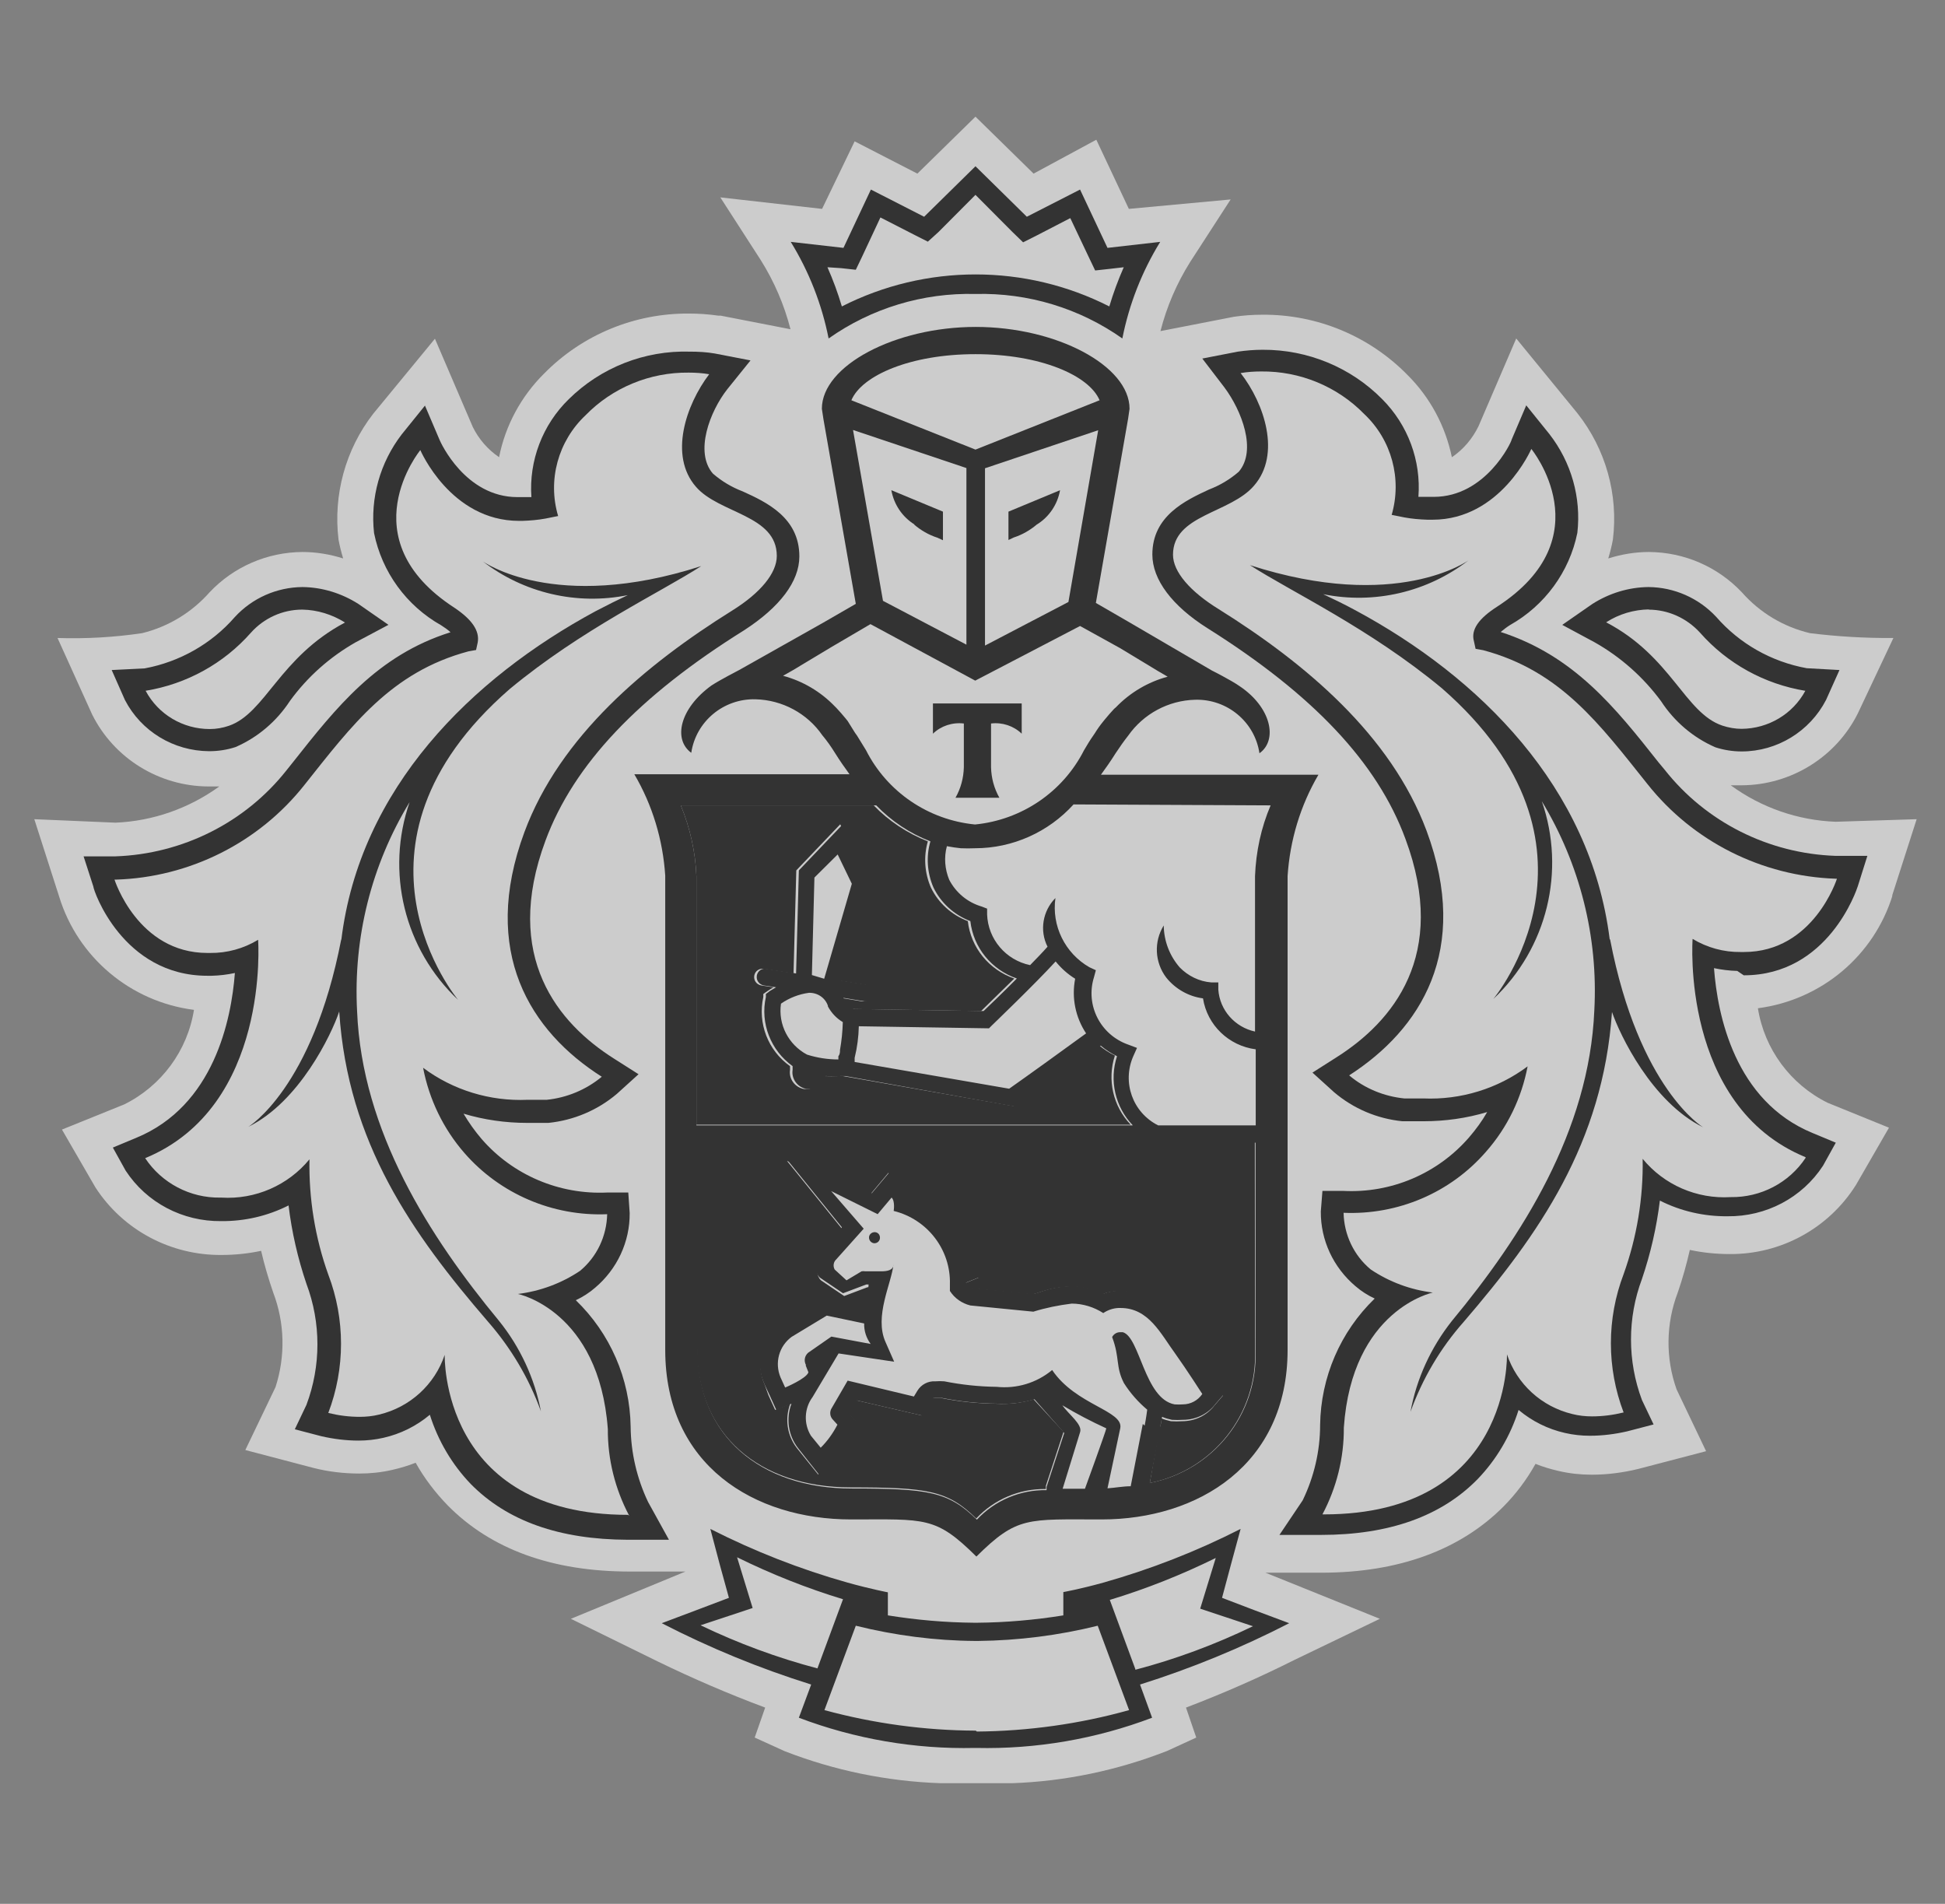
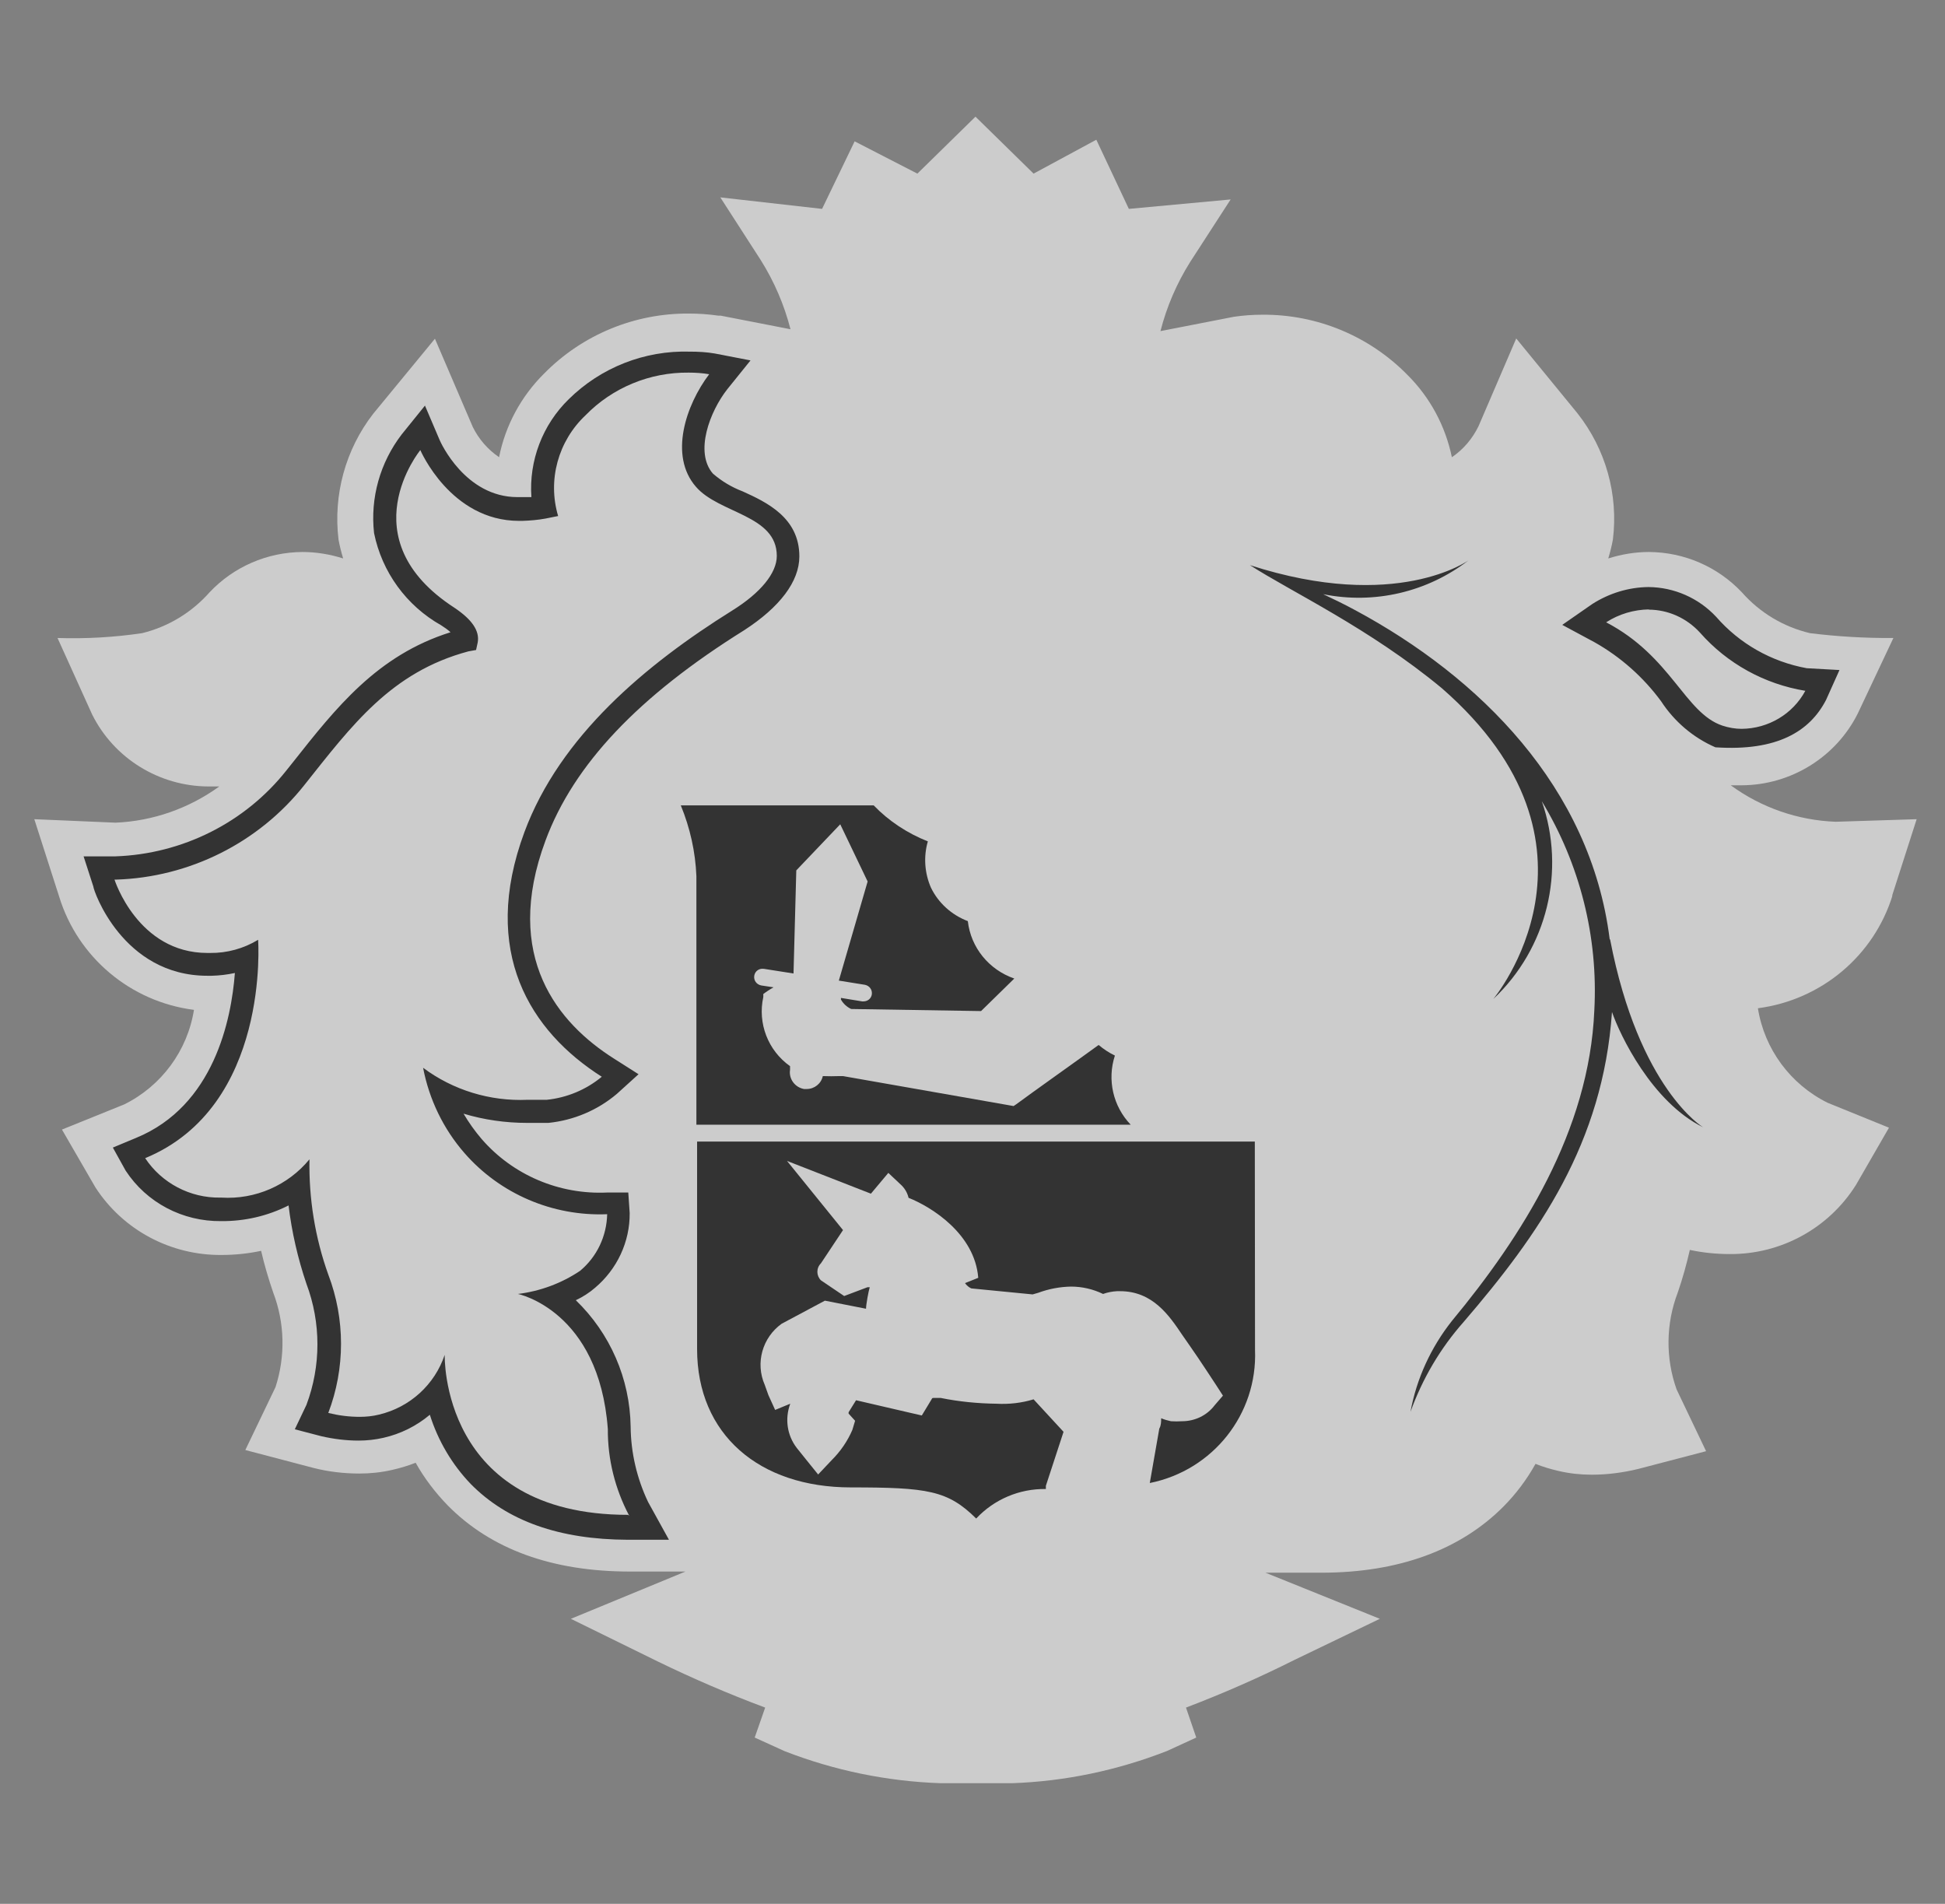
<svg xmlns="http://www.w3.org/2000/svg" width="47" height="46" viewBox="0 0 47 46" fill="none">
  <rect x="0" y="0" width="47" height="46" fill="#808080" stroke="none" />
  <g opacity="0.6">
    <path d="M45.714 21.665L46.315 19.793L44.36 19.855C43.445 19.821 42.563 19.515 41.822 18.974H42.086C43.276 18.969 44.366 18.295 44.894 17.236L45.753 15.415C45.079 15.42 44.405 15.381 43.737 15.298C43.097 15.147 42.524 14.802 42.092 14.312C41.508 13.693 40.699 13.342 39.845 13.337C39.514 13.337 39.183 13.392 38.863 13.493C38.908 13.342 38.947 13.192 38.975 13.036C39.11 11.95 38.801 10.852 38.121 9.989L36.639 8.178L35.729 10.295C35.583 10.596 35.364 10.858 35.084 11.047C34.926 10.289 34.556 9.599 34.005 9.053C33.084 8.117 31.821 7.593 30.501 7.604C30.271 7.604 30.041 7.621 29.816 7.654L28.042 8C28.193 7.409 28.435 6.847 28.761 6.328L29.738 4.819L27.278 5.047L26.492 3.376L24.976 4.195L23.572 2.819L22.168 4.195L20.652 3.415L19.865 5.047L17.406 4.769L18.383 6.284C18.709 6.802 18.95 7.365 19.102 7.955L17.417 7.627H17.361C17.125 7.593 16.889 7.576 16.653 7.576C15.334 7.565 14.07 8.089 13.149 9.025C12.593 9.576 12.212 10.278 12.06 11.047C11.79 10.863 11.571 10.613 11.425 10.317L10.51 8.184L9.016 10C8.348 10.863 8.05 11.955 8.18 13.036C8.208 13.192 8.247 13.342 8.292 13.493C7.972 13.392 7.641 13.337 7.309 13.337C6.456 13.342 5.647 13.693 5.063 14.312C4.636 14.796 4.069 15.142 3.435 15.298C2.761 15.398 2.076 15.437 1.39 15.415L2.227 17.264C2.755 18.323 3.844 18.997 5.035 19.002H5.299C4.569 19.531 3.698 19.838 2.794 19.877L0.829 19.793L1.43 21.665C1.879 23.13 3.154 24.205 4.687 24.4C4.53 25.386 3.901 26.239 3.002 26.684L1.497 27.292L2.306 28.69C2.974 29.721 4.125 30.333 5.355 30.322C5.675 30.322 5.995 30.289 6.31 30.222C6.388 30.562 6.489 30.902 6.602 31.23C6.882 31.966 6.899 32.768 6.658 33.514L5.928 35.035L7.562 35.464C7.927 35.559 8.309 35.603 8.685 35.603C8.955 35.603 9.218 35.575 9.482 35.514C9.673 35.47 9.864 35.414 10.044 35.342C10.252 35.715 10.516 36.06 10.813 36.367C11.858 37.431 13.34 37.971 15.222 37.971H16.564L13.795 39.113L15.895 40.144C16.743 40.556 17.608 40.929 18.49 41.258L18.237 41.982L18.961 42.311C20.163 42.779 21.438 43.041 22.729 43.085H24.453C25.739 43.041 27.008 42.773 28.204 42.305L28.907 41.982L28.659 41.258C29.552 40.918 30.428 40.534 31.282 40.105L33.343 39.113L30.58 37.999H31.927C33.809 37.999 35.297 37.442 36.336 36.395C36.639 36.088 36.897 35.743 37.105 35.369C37.285 35.442 37.476 35.498 37.667 35.542C37.931 35.603 38.194 35.631 38.464 35.631C38.84 35.631 39.222 35.581 39.587 35.492L41.227 35.063L40.514 33.57C40.244 32.812 40.255 31.982 40.542 31.23C40.66 30.89 40.755 30.545 40.834 30.2C41.148 30.267 41.474 30.3 41.794 30.3C43.035 30.311 44.192 29.676 44.849 28.629L45.646 27.247L44.164 26.645C43.265 26.2 42.636 25.348 42.479 24.361C44.012 24.161 45.287 23.091 45.736 21.621L45.714 21.665Z" fill="white" />
    <path d="M30.322 27.582H16.845V32.596C16.845 34.657 18.344 35.938 20.562 35.938C22.415 35.938 22.904 36.011 23.589 36.69C24.021 36.228 24.633 35.966 25.273 35.977V35.899L25.7 34.595L24.976 33.81C24.684 33.899 24.381 33.933 24.077 33.916C23.622 33.91 23.173 33.866 22.73 33.776H22.589C22.527 33.776 22.527 33.776 22.511 33.81L22.427 33.949L22.275 34.2L21.983 34.133L20.686 33.832L20.506 34.122V34.155L20.663 34.328L20.596 34.551C20.478 34.824 20.309 35.069 20.096 35.281L19.77 35.626L19.473 35.258L19.254 34.985C19.018 34.679 18.962 34.278 19.096 33.916L18.731 34.066L18.569 33.71L18.479 33.459C18.248 32.93 18.423 32.317 18.889 31.983L19.933 31.426L20.927 31.621C20.927 31.526 20.989 31.186 21.017 31.102H20.961L20.399 31.314L19.838 30.935C19.725 30.824 19.72 30.64 19.838 30.523L20.371 29.721L19.018 28.05L21.045 28.841L21.185 28.674L21.466 28.339L21.786 28.64C21.87 28.724 21.927 28.824 21.955 28.941C22.516 29.164 23.555 29.816 23.639 30.874L23.319 31.002C23.359 31.058 23.409 31.102 23.471 31.13L24.953 31.275L25.088 31.236C25.341 31.142 25.61 31.091 25.88 31.086C26.149 31.086 26.413 31.147 26.655 31.264C26.762 31.225 26.88 31.203 26.992 31.197H27.065C27.857 31.197 28.255 31.788 28.57 32.256L28.733 32.49C29.008 32.88 29.373 33.448 29.39 33.47L29.552 33.721L29.35 33.955C29.165 34.2 28.873 34.339 28.564 34.339C28.474 34.345 28.384 34.345 28.295 34.339C28.216 34.322 28.137 34.3 28.059 34.267C28.059 34.345 28.059 34.44 28.014 34.517L27.784 35.832C29.311 35.526 30.389 34.166 30.327 32.618L30.322 27.582ZM16.828 27.175H27.323C26.896 26.73 26.75 26.089 26.941 25.504C26.801 25.437 26.666 25.348 26.548 25.248C26.138 25.548 24.864 26.451 24.56 26.679L24.493 26.724L20.371 26H20.287C20.152 26.005 20.017 26.005 19.883 26C19.843 26.183 19.68 26.312 19.495 26.312H19.428C19.209 26.273 19.057 26.067 19.091 25.849V25.76C18.557 25.381 18.305 24.724 18.445 24.089V24.016L18.507 23.972C18.507 23.972 18.585 23.916 18.692 23.855L18.395 23.81C18.282 23.788 18.209 23.688 18.226 23.576C18.243 23.465 18.344 23.392 18.456 23.409H18.462L19.175 23.521L19.242 21.03L20.304 19.916L20.966 21.298L20.27 23.693L20.899 23.794C21.011 23.816 21.084 23.916 21.067 24.028C21.051 24.128 20.966 24.195 20.865 24.195H20.832L20.321 24.111V24.15C20.377 24.25 20.461 24.328 20.568 24.379L23.707 24.429L24.51 23.643C23.898 23.431 23.46 22.897 23.387 22.256C22.994 22.106 22.673 21.816 22.494 21.443C22.342 21.092 22.314 20.696 22.421 20.329C21.927 20.134 21.477 19.838 21.112 19.459H16.451C16.676 20.006 16.805 20.585 16.828 21.17V27.175Z" fill="black" />
-     <path d="M21.135 29.771C21.068 29.771 21.006 29.821 21 29.888V29.894C20.995 29.966 21.051 30.033 21.124 30.039H21.129C21.208 30.039 21.264 29.977 21.264 29.905C21.264 29.826 21.208 29.771 21.135 29.771Z" fill="black" />
-     <path d="M21.129 29.765C21.135 29.765 21.135 29.771 21.135 29.771C21.141 29.771 21.141 29.765 21.146 29.765H21.129ZM30.305 38.902L29.53 38.606L29.743 37.81L29.979 36.941C28.918 37.481 27.806 37.916 26.66 38.239C26.099 38.395 25.695 38.467 25.695 38.467V39.03C25.004 39.141 24.308 39.202 23.606 39.208H23.544C22.842 39.202 22.146 39.141 21.455 39.03V38.473C21.455 38.473 21.045 38.395 20.483 38.239C19.338 37.916 18.226 37.481 17.165 36.941L17.395 37.81L17.614 38.606L16.833 38.902L15.991 39.219C17.148 39.815 18.355 40.311 19.602 40.701L19.304 41.503C20.657 42.016 22.106 42.266 23.555 42.233H23.589C25.038 42.266 26.486 42.016 27.84 41.503L27.548 40.701C28.789 40.311 29.996 39.815 31.153 39.219L30.305 38.902ZM16.929 39.269L18.187 38.852L17.811 37.626C18.636 38.032 19.489 38.372 20.371 38.64L19.753 40.311C18.782 40.055 17.833 39.704 16.929 39.269ZM23.606 41.837L23.578 41.815C22.342 41.81 21.112 41.642 19.922 41.319L20.68 39.28C21.623 39.514 22.595 39.642 23.572 39.648H23.634C24.611 39.637 25.582 39.514 26.526 39.28L27.284 41.319C26.088 41.654 24.847 41.826 23.606 41.837ZM27.435 40.344V40.328L26.818 38.656C27.699 38.389 28.553 38.049 29.378 37.643L29.002 38.868L30.277 39.292C29.367 39.732 28.413 40.088 27.435 40.344ZM23.572 7.103C24.841 7.07 26.088 7.448 27.121 8.178C27.284 7.354 27.593 6.563 28.036 5.844L26.762 5.989L26.099 4.58L24.813 5.237L23.572 4.017L22.331 5.237L21.045 4.58L20.382 5.989L19.108 5.844C19.551 6.563 19.86 7.354 20.023 8.178C21.056 7.448 22.303 7.07 23.572 7.103ZM20.326 6.479L20.68 6.518L20.832 6.201L21.275 5.254L22.101 5.677L22.421 5.839L22.679 5.605L23.572 4.708L24.465 5.605L24.723 5.855L25.043 5.694L25.863 5.27L26.312 6.217L26.464 6.535L26.818 6.496L27.155 6.457C27.02 6.763 26.902 7.081 26.806 7.404C24.779 6.373 22.37 6.373 20.343 7.404C20.248 7.081 20.13 6.763 19.995 6.457L20.326 6.479ZM40.228 18.601L40.076 18.418C39.032 17.097 38.038 15.844 36.263 15.27C36.336 15.209 36.409 15.153 36.488 15.103C37.33 14.629 37.925 13.816 38.116 12.874C38.212 12.022 37.97 11.17 37.442 10.49L36.881 9.794L36.527 10.624C36.527 10.674 35.904 12.005 34.646 12.005H34.275C34.343 11.131 34.023 10.267 33.399 9.643C32.641 8.875 31.597 8.446 30.513 8.451C30.311 8.451 30.108 8.468 29.912 8.496L29.053 8.663L29.586 9.359C30.002 9.916 30.378 10.88 29.934 11.398C29.721 11.582 29.48 11.727 29.216 11.827C28.654 12.089 27.846 12.462 27.846 13.398C27.846 14.005 28.323 14.64 29.182 15.181C31.715 16.774 33.281 18.418 33.961 20.267C35.011 23.086 33.641 24.69 32.31 25.537L31.715 25.916L32.237 26.389C32.703 26.785 33.276 27.03 33.888 27.091H34.399C34.921 27.091 35.438 27.019 35.937 26.869C35.814 27.086 35.662 27.292 35.499 27.481C34.741 28.356 33.618 28.835 32.456 28.774H31.956L31.917 29.27C31.911 29.966 32.22 30.623 32.753 31.075C32.894 31.197 33.051 31.297 33.219 31.375C32.388 32.178 31.917 33.275 31.9 34.428C31.9 35.058 31.754 35.682 31.479 36.25L30.917 37.086H31.917C33.568 37.086 34.831 36.634 35.707 35.737C36.162 35.264 36.499 34.69 36.696 34.066C37.021 34.339 37.403 34.529 37.819 34.623C38.015 34.668 38.217 34.69 38.419 34.69C38.723 34.69 39.026 34.651 39.318 34.584L39.958 34.417L39.677 33.827C39.324 32.885 39.324 31.843 39.677 30.902C39.885 30.289 40.031 29.654 40.11 29.008C40.615 29.264 41.177 29.392 41.744 29.387C42.676 29.398 43.546 28.941 44.052 28.166L44.361 27.609L43.799 27.375C41.918 26.601 41.502 24.518 41.418 23.392C41.603 23.431 41.789 23.454 41.98 23.459L42.137 23.565C44.181 23.565 44.866 21.498 44.894 21.409L45.124 20.679H44.355C42.738 20.623 41.227 19.866 40.228 18.601ZM42.142 23.002H42.064C41.654 23.008 41.25 22.896 40.901 22.685C40.901 22.685 40.604 26.713 43.631 27.96V27.977C43.232 28.579 42.547 28.935 41.822 28.924C41.003 28.974 40.211 28.629 39.694 27.999C39.711 28.946 39.554 29.893 39.234 30.785C38.824 31.86 38.824 33.052 39.234 34.127C38.981 34.189 38.728 34.222 38.47 34.222C38.313 34.222 38.15 34.205 37.998 34.166C37.251 33.988 36.656 33.442 36.415 32.723C36.415 32.723 36.533 36.59 31.99 36.59H31.956C32.298 35.944 32.478 35.225 32.473 34.495C32.669 31.637 34.623 31.23 34.623 31.23C34.084 31.164 33.573 30.974 33.124 30.673C32.714 30.334 32.478 29.832 32.467 29.303C33.781 29.359 35.05 28.818 35.909 27.827C36.426 27.242 36.769 26.529 36.914 25.765C36.19 26.306 35.297 26.579 34.393 26.54H33.933C33.444 26.49 32.978 26.3 32.602 25.983C34.331 24.869 35.544 22.963 34.472 20.072C33.607 17.755 31.535 16.022 29.451 14.719C28.761 14.295 28.345 13.816 28.345 13.404C28.345 12.434 29.732 12.407 30.305 11.732C30.962 10.975 30.552 9.749 29.979 9.014C30.142 8.986 30.311 8.975 30.474 8.975C31.411 8.964 32.316 9.337 32.967 10.005C33.629 10.629 33.882 11.571 33.629 12.44L33.933 12.501C34.118 12.535 34.303 12.551 34.494 12.557H34.618C36.263 12.557 37.004 10.847 37.004 10.847C37.004 10.847 38.756 12.986 36.179 14.657C35.735 14.941 35.539 15.214 35.617 15.493L35.657 15.677L35.842 15.71C37.712 16.211 38.65 17.493 39.812 18.947C40.913 20.334 42.575 21.169 44.355 21.231H44.389C44.389 21.231 43.827 23.002 42.142 23.002Z" fill="black" />
-     <path d="M38.537 15.521C39.166 15.877 39.711 16.362 40.138 16.941C40.458 17.432 40.913 17.822 41.452 18.056C41.654 18.122 41.873 18.156 42.086 18.156C42.946 18.156 43.732 17.671 44.125 16.913L44.45 16.189L43.659 16.145C42.805 15.989 42.036 15.554 41.469 14.902C41.047 14.451 40.458 14.189 39.835 14.184C39.352 14.189 38.886 14.334 38.481 14.591L37.751 15.098L38.537 15.521ZM39.851 14.724L39.835 14.73C40.312 14.73 40.761 14.936 41.081 15.287C41.738 16.033 42.637 16.529 43.625 16.691C43.322 17.253 42.732 17.604 42.086 17.61C41.929 17.61 41.772 17.582 41.62 17.532C40.711 17.226 40.391 15.861 38.812 15.036C39.121 14.836 39.481 14.73 39.851 14.724ZM38.908 22.702L38.897 22.691C38.436 19.014 35.746 16.356 32.754 14.746C32.478 14.596 32.22 14.473 31.973 14.356C33.208 14.607 34.494 14.306 35.488 13.537C35.488 13.537 33.753 14.802 30.204 13.655C31.187 14.29 33.096 15.181 34.842 16.629C39.2 20.429 36.084 24.139 36.084 24.139C37.386 22.913 37.841 21.041 37.257 19.359C38.178 20.88 38.622 22.64 38.526 24.412C38.403 27.331 36.769 29.883 35.084 31.916C34.578 32.556 34.23 33.309 34.084 34.111C34.371 33.314 34.803 32.579 35.365 31.944C37.19 29.821 38.734 27.621 38.953 24.451C39.144 25.008 39.919 26.629 41.154 27.236C41.154 27.236 39.604 26.312 38.908 22.702ZM15.66 36.289C15.39 35.721 15.244 35.097 15.239 34.467C15.222 33.314 14.745 32.217 13.914 31.415C14.082 31.337 14.239 31.236 14.38 31.114C14.913 30.663 15.222 30.005 15.216 29.309L15.182 28.813H14.677C13.52 28.869 12.397 28.395 11.639 27.521C11.476 27.331 11.33 27.125 11.201 26.908C11.701 27.058 12.217 27.131 12.74 27.131H13.251C13.863 27.069 14.441 26.824 14.907 26.429L15.43 25.955L14.834 25.576C13.498 24.73 12.133 23.125 13.183 20.306C13.863 18.473 15.43 16.819 17.985 15.226C18.844 14.669 19.316 14.05 19.316 13.443C19.316 12.507 18.524 12.134 17.945 11.872C17.681 11.772 17.44 11.627 17.227 11.443C16.777 10.925 17.154 9.939 17.575 9.404L18.136 8.708L17.272 8.541C17.075 8.507 16.873 8.496 16.671 8.496C15.576 8.463 14.52 8.88 13.745 9.644C13.11 10.262 12.779 11.131 12.841 12.011H12.504C11.241 12.011 10.645 10.685 10.623 10.63L10.269 9.8L9.707 10.496C9.185 11.176 8.944 12.028 9.039 12.88C9.23 13.822 9.82 14.635 10.662 15.109C10.741 15.159 10.819 15.214 10.887 15.276C9.112 15.833 8.118 17.103 7.074 18.423L6.922 18.613C5.923 19.877 4.406 20.635 2.789 20.691H2.02L2.256 21.421C2.256 21.51 2.963 23.576 5.013 23.576H5.114C5.305 23.571 5.49 23.549 5.676 23.509C5.591 24.624 5.176 26.718 3.289 27.493L2.727 27.727L3.036 28.284C3.542 29.058 4.412 29.515 5.344 29.504C5.911 29.509 6.467 29.381 6.973 29.125C7.051 29.771 7.197 30.406 7.405 31.019C7.759 31.96 7.759 33.002 7.405 33.944L7.124 34.534L7.764 34.701C8.056 34.768 8.36 34.807 8.663 34.807C8.865 34.807 9.067 34.785 9.264 34.74C9.679 34.646 10.061 34.456 10.387 34.183C10.584 34.807 10.92 35.381 11.375 35.855C12.257 36.752 13.52 37.197 15.166 37.203H16.165L15.66 36.289ZM15.177 36.601C10.634 36.601 10.746 32.735 10.746 32.735C10.505 33.453 9.91 33.999 9.163 34.178C9.011 34.217 8.848 34.233 8.691 34.233C8.433 34.233 8.18 34.2 7.933 34.139C8.343 33.063 8.343 31.871 7.933 30.796C7.613 29.905 7.461 28.958 7.478 28.011C6.961 28.64 6.17 28.986 5.35 28.936H5.322C4.592 28.947 3.907 28.585 3.508 27.983C6.535 26.735 6.237 22.707 6.237 22.707C5.889 22.919 5.485 23.03 5.075 23.025H5.013C3.328 23.025 2.767 21.253 2.767 21.253H2.8C4.58 21.198 6.248 20.362 7.349 18.975C8.506 17.521 9.449 16.239 11.319 15.738L11.504 15.705L11.544 15.521C11.594 15.237 11.398 14.964 10.982 14.685C8.405 13.014 10.157 10.875 10.157 10.875C10.157 10.875 10.887 12.585 12.543 12.585H12.622C12.813 12.579 12.998 12.563 13.183 12.529L13.487 12.468C13.228 11.599 13.487 10.658 14.149 10.034C14.801 9.365 15.705 8.992 16.643 9.003C16.805 9.003 16.974 9.014 17.137 9.042C16.575 9.783 16.16 11.008 16.817 11.761C17.378 12.412 18.771 12.44 18.771 13.432C18.771 13.844 18.383 14.323 17.693 14.752C15.604 16.056 13.532 17.788 12.672 20.106C11.6 22.997 12.813 24.919 14.542 26.016C14.166 26.328 13.7 26.523 13.211 26.573H12.745C11.841 26.612 10.948 26.34 10.224 25.799C10.37 26.562 10.713 27.275 11.224 27.86C12.083 28.846 13.357 29.392 14.672 29.337C14.66 29.866 14.425 30.367 14.015 30.707C13.565 31.008 13.054 31.197 12.515 31.264C12.515 31.264 14.475 31.66 14.688 34.529C14.683 35.258 14.863 35.977 15.205 36.623L15.177 36.601Z" fill="black" />
-     <path d="M5.052 18.15H5.058C5.271 18.15 5.49 18.117 5.692 18.05C6.231 17.816 6.686 17.426 7.006 16.936C7.427 16.356 7.972 15.871 8.601 15.515L9.387 15.097L8.657 14.59C8.253 14.334 7.787 14.189 7.309 14.184C6.686 14.189 6.096 14.451 5.675 14.908C5.114 15.554 4.339 15.994 3.491 16.15L2.699 16.189L3.019 16.913C3.412 17.671 4.193 18.144 5.052 18.15ZM6.063 15.287C6.377 14.936 6.826 14.729 7.304 14.729C7.669 14.735 8.028 14.847 8.337 15.041C6.748 15.883 6.417 17.231 5.529 17.537C5.383 17.587 5.226 17.615 5.069 17.615C4.417 17.615 3.822 17.259 3.519 16.69C4.507 16.529 5.406 16.033 6.063 15.287ZM8.629 24.434C8.534 22.662 8.972 20.902 9.898 19.381C9.314 21.064 9.769 22.935 11.072 24.161C11.072 24.161 7.95 20.451 12.313 16.651C14.059 15.203 15.963 14.312 16.946 13.677C13.397 14.824 11.661 13.56 11.661 13.56C12.655 14.328 13.936 14.629 15.171 14.379C14.924 14.495 14.666 14.624 14.391 14.768C11.398 16.384 8.691 19.041 8.247 22.718V22.69C7.551 26.3 6.001 27.225 6.001 27.225C7.231 26.623 8.011 24.997 8.197 24.439C8.404 27.615 9.966 29.815 11.791 31.932C12.347 32.567 12.784 33.303 13.071 34.099C12.919 33.303 12.571 32.551 12.06 31.916C10.376 29.882 8.747 27.331 8.629 24.434ZM22.544 17.727C22.741 17.537 23.016 17.448 23.291 17.481V18.534C23.285 18.796 23.218 19.047 23.089 19.275H24.15C24.021 19.047 23.954 18.796 23.948 18.534V17.481C24.218 17.448 24.493 17.537 24.689 17.727V16.997H22.544V17.727ZM22.101 12.674H22.089C22.252 12.813 22.443 12.925 22.651 12.991L22.786 13.053V12.362L21.539 11.844C21.601 12.189 21.803 12.49 22.101 12.674ZM25.06 12.668L25.054 12.674C25.352 12.49 25.554 12.189 25.616 11.844L24.369 12.362V13.047L24.498 12.986C24.706 12.919 24.897 12.807 25.06 12.668Z" fill="black" />
-     <path d="M27.295 9.877C27.295 8.835 25.526 7.899 23.578 7.899C21.629 7.899 19.86 8.835 19.86 9.877L19.899 10.133L20.68 14.59L19.899 15.041L17.861 16.189C17.861 16.189 17.406 16.423 17.193 16.562C16.424 17.119 16.261 17.865 16.704 18.189C16.817 17.431 17.485 16.874 18.26 16.896C18.905 16.913 19.506 17.236 19.871 17.765C19.984 17.899 20.085 18.044 20.175 18.189C20.293 18.378 20.41 18.545 20.528 18.707H15.328C15.767 19.453 16.019 20.294 16.075 21.158V32.617C16.075 35.403 18.226 36.712 20.568 36.712C22.365 36.712 22.606 36.628 23.594 37.609C24.583 36.628 24.824 36.712 26.621 36.712C28.946 36.712 31.114 35.391 31.114 32.617V21.169C31.17 20.305 31.422 19.464 31.86 18.718H26.604C26.722 18.556 26.84 18.389 26.958 18.2C27.054 18.055 27.155 17.91 27.261 17.776C27.632 17.247 28.233 16.924 28.879 16.907C29.654 16.885 30.322 17.442 30.434 18.2C30.883 17.882 30.721 17.086 29.946 16.573C29.738 16.428 29.283 16.2 29.283 16.2L27.261 15.019L26.481 14.568L27.261 10.111L27.295 9.877ZM20.613 10.389L23.353 11.309V15.576L21.337 14.517L20.613 10.389ZM16.451 19.459H21.174C21.539 19.838 21.988 20.138 22.483 20.328C22.376 20.695 22.404 21.091 22.556 21.442C22.735 21.815 23.055 22.105 23.448 22.255C23.521 22.896 23.959 23.431 24.572 23.642C24.235 23.982 23.903 24.3 23.768 24.428L20.629 24.378C20.523 24.328 20.439 24.25 20.382 24.149V24.11L20.893 24.194H20.927C21.028 24.194 21.112 24.127 21.129 24.027C21.146 23.915 21.073 23.815 20.961 23.793L20.332 23.693L21.028 21.297L20.366 19.916L19.304 21.03L19.237 23.52L18.524 23.409C18.411 23.386 18.31 23.459 18.288 23.57V23.576C18.271 23.687 18.344 23.787 18.456 23.81L18.754 23.854C18.647 23.915 18.574 23.96 18.569 23.971L18.507 24.016V24.088C18.366 24.723 18.625 25.381 19.153 25.759V25.849C19.119 26.066 19.271 26.272 19.49 26.311H19.557C19.742 26.311 19.905 26.183 19.944 25.999C20.079 26.004 20.208 26.004 20.343 25.999H20.427L24.544 26.74L24.611 26.695C24.937 26.467 26.189 25.581 26.599 25.264C26.717 25.364 26.851 25.453 26.992 25.52C26.801 26.105 26.947 26.745 27.374 27.191H16.828V21.169C16.805 20.584 16.676 20.005 16.451 19.459ZM26.245 24.968C25.818 25.28 24.768 26.038 24.386 26.305L20.652 25.659V25.559C20.714 25.308 20.747 25.052 20.753 24.796L23.898 24.846L23.959 24.785C24.01 24.734 25.004 23.782 25.509 23.23C25.644 23.397 25.801 23.537 25.981 23.648C25.891 24.105 25.987 24.578 26.245 24.968ZM20.006 24.3V24.317C20.09 24.473 20.214 24.606 20.366 24.695C20.36 24.924 20.337 25.147 20.298 25.369C20.298 25.419 20.298 25.47 20.259 25.52V25.598C20 25.598 19.748 25.559 19.501 25.481C19.052 25.241 18.799 24.751 18.872 24.25C19.074 24.11 19.304 24.021 19.546 23.988C19.753 23.982 19.939 24.105 20.006 24.3ZM19.619 23.559L19.68 21.203L20.242 20.645L20.584 21.353L19.916 23.648L19.619 23.559ZM26.217 35.971H25.678L26.099 34.606C26.166 34.416 25.818 34.171 25.672 33.954C26.015 34.16 26.369 34.344 26.733 34.511C26.733 34.556 26.217 35.971 26.217 35.971ZM27.66 34.444L27.615 34.405L27.323 35.91C27.138 35.91 26.941 35.949 26.762 35.96L27.07 34.511C27.16 34.082 25.998 33.954 25.425 33.102C25.049 33.414 24.566 33.559 24.083 33.508C23.656 33.503 23.235 33.458 22.819 33.375C22.747 33.369 22.674 33.369 22.601 33.375C22.427 33.364 22.258 33.453 22.168 33.603L22.084 33.742L20.483 33.358L20.102 34.015C20.04 34.105 20.051 34.227 20.13 34.305L20.236 34.422C20.13 34.628 19.995 34.818 19.832 34.979L19.596 34.69C19.417 34.4 19.433 34.027 19.636 33.754L20.264 32.701L21.607 32.901L21.399 32.428C21.118 31.804 21.545 31.007 21.59 30.55C21.59 30.689 21.444 30.717 21.298 30.717H20.91C20.882 30.712 20.848 30.712 20.82 30.717L20.455 30.935L20.169 30.673C20.124 30.589 20.141 30.489 20.208 30.428L20.871 29.687L20.085 28.779L21.208 29.336L21.545 28.935C21.635 29.024 21.595 29.258 21.595 29.258C22.41 29.459 22.977 30.194 22.954 31.029V31.191C23.067 31.369 23.246 31.492 23.448 31.542L24.97 31.692C25.273 31.598 25.582 31.536 25.897 31.497C26.166 31.497 26.436 31.581 26.66 31.726C26.767 31.653 26.896 31.609 27.026 31.603H27.076C27.756 31.603 28.042 32.216 28.407 32.717C28.682 33.102 29.053 33.681 29.053 33.681C28.946 33.837 28.772 33.932 28.581 33.932C28.514 33.937 28.452 33.937 28.384 33.932C27.654 33.798 27.548 32.305 27.132 32.188H27.065C26.986 32.188 26.913 32.233 26.874 32.305C27.065 32.812 26.953 33.018 27.16 33.419C27.312 33.659 27.503 33.876 27.722 34.06C27.722 34.06 27.694 34.283 27.66 34.444ZM19.478 32.985H19.467L19.535 33.157C19.49 33.308 18.973 33.525 18.973 33.525L18.861 33.28C18.715 32.929 18.821 32.528 19.13 32.3L19.978 31.787L20.882 31.977C20.877 32.155 20.933 32.327 21.039 32.472L20.09 32.294L19.529 32.684C19.439 32.762 19.422 32.885 19.478 32.985ZM30.339 32.623C30.4 34.171 29.317 35.531 27.784 35.831L28.042 34.483C28.042 34.405 28.07 34.311 28.081 34.233C28.16 34.266 28.238 34.288 28.317 34.305C28.407 34.311 28.497 34.311 28.587 34.305C28.895 34.305 29.188 34.166 29.373 33.921L29.575 33.687L29.406 33.458C29.406 33.458 29.03 32.868 28.75 32.478L28.592 32.244C28.278 31.776 27.879 31.185 27.087 31.185H27.014C26.902 31.191 26.784 31.213 26.677 31.252C26.436 31.135 26.172 31.074 25.902 31.074C25.633 31.079 25.363 31.13 25.111 31.224L24.976 31.263L23.493 31.119C23.432 31.091 23.381 31.046 23.342 30.99L23.662 30.862C23.572 29.798 22.539 29.146 21.977 28.929C21.949 28.812 21.893 28.712 21.809 28.628L21.489 28.328L21.208 28.662L21.067 28.829L18.99 27.982L20.343 29.653L19.81 30.456C19.697 30.567 19.692 30.751 19.81 30.868L20.371 31.247L20.933 31.035H20.989C20.989 31.119 20.927 31.458 20.899 31.553L19.922 31.386L18.877 31.943C18.395 32.288 18.226 32.923 18.479 33.458L18.597 33.709L18.759 34.066L19.125 33.915C18.99 34.277 19.046 34.678 19.282 34.985L19.501 35.263L19.793 35.631L20.118 35.285C20.332 35.074 20.5 34.829 20.618 34.556L20.686 34.333L20.528 34.16V34.127L20.708 33.837L22.005 34.138L22.297 34.205L22.454 33.949L22.539 33.809C22.539 33.781 22.539 33.776 22.617 33.776H22.758C23.201 33.865 23.651 33.91 24.1 33.915C24.403 33.932 24.706 33.898 24.998 33.809L25.717 34.623L25.29 35.926V36.004C24.65 35.993 24.038 36.255 23.606 36.717C22.915 36.038 22.427 35.965 20.579 35.965C18.361 35.965 16.861 34.678 16.861 32.623V27.609H30.339V32.623ZM30.704 19.459C30.473 19.999 30.35 20.578 30.327 21.169V24.924C29.839 24.818 29.474 24.406 29.44 23.91V23.737H29.272C28.98 23.715 28.71 23.581 28.508 23.375C28.261 23.091 28.126 22.734 28.121 22.361C27.879 22.751 27.902 23.252 28.182 23.62C28.401 23.893 28.721 24.077 29.07 24.122C29.171 24.768 29.693 25.269 30.344 25.353V27.191H27.986C27.368 26.879 27.11 26.149 27.385 25.52L27.475 25.319L27.267 25.241C26.593 25.007 26.223 24.289 26.436 23.609L26.481 23.442L26.323 23.369C25.734 23.03 25.408 22.367 25.504 21.698C25.195 22.01 25.116 22.484 25.313 22.874C25.201 23.002 25.055 23.152 24.892 23.319C24.302 23.197 23.875 22.69 23.853 22.094V21.954L23.724 21.904C23.381 21.804 23.1 21.57 22.938 21.258C22.831 21.002 22.808 20.712 22.881 20.445C22.994 20.467 23.106 20.484 23.218 20.495C23.331 20.5 23.448 20.5 23.561 20.495C24.471 20.495 25.335 20.105 25.942 19.436L30.704 19.459ZM27.065 15.659L27.986 16.216L28.216 16.35C27.739 16.478 27.306 16.735 26.964 17.091L26.924 17.125C26.846 17.208 26.773 17.292 26.7 17.381L26.655 17.436C26.582 17.526 26.515 17.62 26.453 17.721L26.419 17.771C26.34 17.882 26.267 18.005 26.195 18.127C25.683 19.136 24.689 19.81 23.561 19.921C22.432 19.81 21.438 19.136 20.927 18.127C20.854 18.005 20.781 17.888 20.708 17.771L20.663 17.709L20.483 17.42L20.433 17.358C20.36 17.269 20.287 17.186 20.214 17.108L20.175 17.069C19.832 16.712 19.4 16.456 18.922 16.328L19.158 16.194L20.085 15.637L21.034 15.08L23.566 16.445L26.099 15.125L27.065 15.659ZM25.818 14.545L23.802 15.598V11.314L26.537 10.395L25.818 14.545ZM23.572 10.863L20.573 9.671C20.826 9.069 22.005 8.557 23.572 8.557C25.139 8.557 26.318 9.069 26.571 9.671L23.572 10.863Z" fill="black" />
+     <path d="M38.537 15.521C39.166 15.877 39.711 16.362 40.138 16.941C40.458 17.432 40.913 17.822 41.452 18.056C42.946 18.156 43.732 17.671 44.125 16.913L44.45 16.189L43.659 16.145C42.805 15.989 42.036 15.554 41.469 14.902C41.047 14.451 40.458 14.189 39.835 14.184C39.352 14.189 38.886 14.334 38.481 14.591L37.751 15.098L38.537 15.521ZM39.851 14.724L39.835 14.73C40.312 14.73 40.761 14.936 41.081 15.287C41.738 16.033 42.637 16.529 43.625 16.691C43.322 17.253 42.732 17.604 42.086 17.61C41.929 17.61 41.772 17.582 41.62 17.532C40.711 17.226 40.391 15.861 38.812 15.036C39.121 14.836 39.481 14.73 39.851 14.724ZM38.908 22.702L38.897 22.691C38.436 19.014 35.746 16.356 32.754 14.746C32.478 14.596 32.22 14.473 31.973 14.356C33.208 14.607 34.494 14.306 35.488 13.537C35.488 13.537 33.753 14.802 30.204 13.655C31.187 14.29 33.096 15.181 34.842 16.629C39.2 20.429 36.084 24.139 36.084 24.139C37.386 22.913 37.841 21.041 37.257 19.359C38.178 20.88 38.622 22.64 38.526 24.412C38.403 27.331 36.769 29.883 35.084 31.916C34.578 32.556 34.23 33.309 34.084 34.111C34.371 33.314 34.803 32.579 35.365 31.944C37.19 29.821 38.734 27.621 38.953 24.451C39.144 25.008 39.919 26.629 41.154 27.236C41.154 27.236 39.604 26.312 38.908 22.702ZM15.66 36.289C15.39 35.721 15.244 35.097 15.239 34.467C15.222 33.314 14.745 32.217 13.914 31.415C14.082 31.337 14.239 31.236 14.38 31.114C14.913 30.663 15.222 30.005 15.216 29.309L15.182 28.813H14.677C13.52 28.869 12.397 28.395 11.639 27.521C11.476 27.331 11.33 27.125 11.201 26.908C11.701 27.058 12.217 27.131 12.74 27.131H13.251C13.863 27.069 14.441 26.824 14.907 26.429L15.43 25.955L14.834 25.576C13.498 24.73 12.133 23.125 13.183 20.306C13.863 18.473 15.43 16.819 17.985 15.226C18.844 14.669 19.316 14.05 19.316 13.443C19.316 12.507 18.524 12.134 17.945 11.872C17.681 11.772 17.44 11.627 17.227 11.443C16.777 10.925 17.154 9.939 17.575 9.404L18.136 8.708L17.272 8.541C17.075 8.507 16.873 8.496 16.671 8.496C15.576 8.463 14.52 8.88 13.745 9.644C13.11 10.262 12.779 11.131 12.841 12.011H12.504C11.241 12.011 10.645 10.685 10.623 10.63L10.269 9.8L9.707 10.496C9.185 11.176 8.944 12.028 9.039 12.88C9.23 13.822 9.82 14.635 10.662 15.109C10.741 15.159 10.819 15.214 10.887 15.276C9.112 15.833 8.118 17.103 7.074 18.423L6.922 18.613C5.923 19.877 4.406 20.635 2.789 20.691H2.02L2.256 21.421C2.256 21.51 2.963 23.576 5.013 23.576H5.114C5.305 23.571 5.49 23.549 5.676 23.509C5.591 24.624 5.176 26.718 3.289 27.493L2.727 27.727L3.036 28.284C3.542 29.058 4.412 29.515 5.344 29.504C5.911 29.509 6.467 29.381 6.973 29.125C7.051 29.771 7.197 30.406 7.405 31.019C7.759 31.96 7.759 33.002 7.405 33.944L7.124 34.534L7.764 34.701C8.056 34.768 8.36 34.807 8.663 34.807C8.865 34.807 9.067 34.785 9.264 34.74C9.679 34.646 10.061 34.456 10.387 34.183C10.584 34.807 10.92 35.381 11.375 35.855C12.257 36.752 13.52 37.197 15.166 37.203H16.165L15.66 36.289ZM15.177 36.601C10.634 36.601 10.746 32.735 10.746 32.735C10.505 33.453 9.91 33.999 9.163 34.178C9.011 34.217 8.848 34.233 8.691 34.233C8.433 34.233 8.18 34.2 7.933 34.139C8.343 33.063 8.343 31.871 7.933 30.796C7.613 29.905 7.461 28.958 7.478 28.011C6.961 28.64 6.17 28.986 5.35 28.936H5.322C4.592 28.947 3.907 28.585 3.508 27.983C6.535 26.735 6.237 22.707 6.237 22.707C5.889 22.919 5.485 23.03 5.075 23.025H5.013C3.328 23.025 2.767 21.253 2.767 21.253H2.8C4.58 21.198 6.248 20.362 7.349 18.975C8.506 17.521 9.449 16.239 11.319 15.738L11.504 15.705L11.544 15.521C11.594 15.237 11.398 14.964 10.982 14.685C8.405 13.014 10.157 10.875 10.157 10.875C10.157 10.875 10.887 12.585 12.543 12.585H12.622C12.813 12.579 12.998 12.563 13.183 12.529L13.487 12.468C13.228 11.599 13.487 10.658 14.149 10.034C14.801 9.365 15.705 8.992 16.643 9.003C16.805 9.003 16.974 9.014 17.137 9.042C16.575 9.783 16.16 11.008 16.817 11.761C17.378 12.412 18.771 12.44 18.771 13.432C18.771 13.844 18.383 14.323 17.693 14.752C15.604 16.056 13.532 17.788 12.672 20.106C11.6 22.997 12.813 24.919 14.542 26.016C14.166 26.328 13.7 26.523 13.211 26.573H12.745C11.841 26.612 10.948 26.34 10.224 25.799C10.37 26.562 10.713 27.275 11.224 27.86C12.083 28.846 13.357 29.392 14.672 29.337C14.66 29.866 14.425 30.367 14.015 30.707C13.565 31.008 13.054 31.197 12.515 31.264C12.515 31.264 14.475 31.66 14.688 34.529C14.683 35.258 14.863 35.977 15.205 36.623L15.177 36.601Z" fill="black" />
  </g>
</svg>